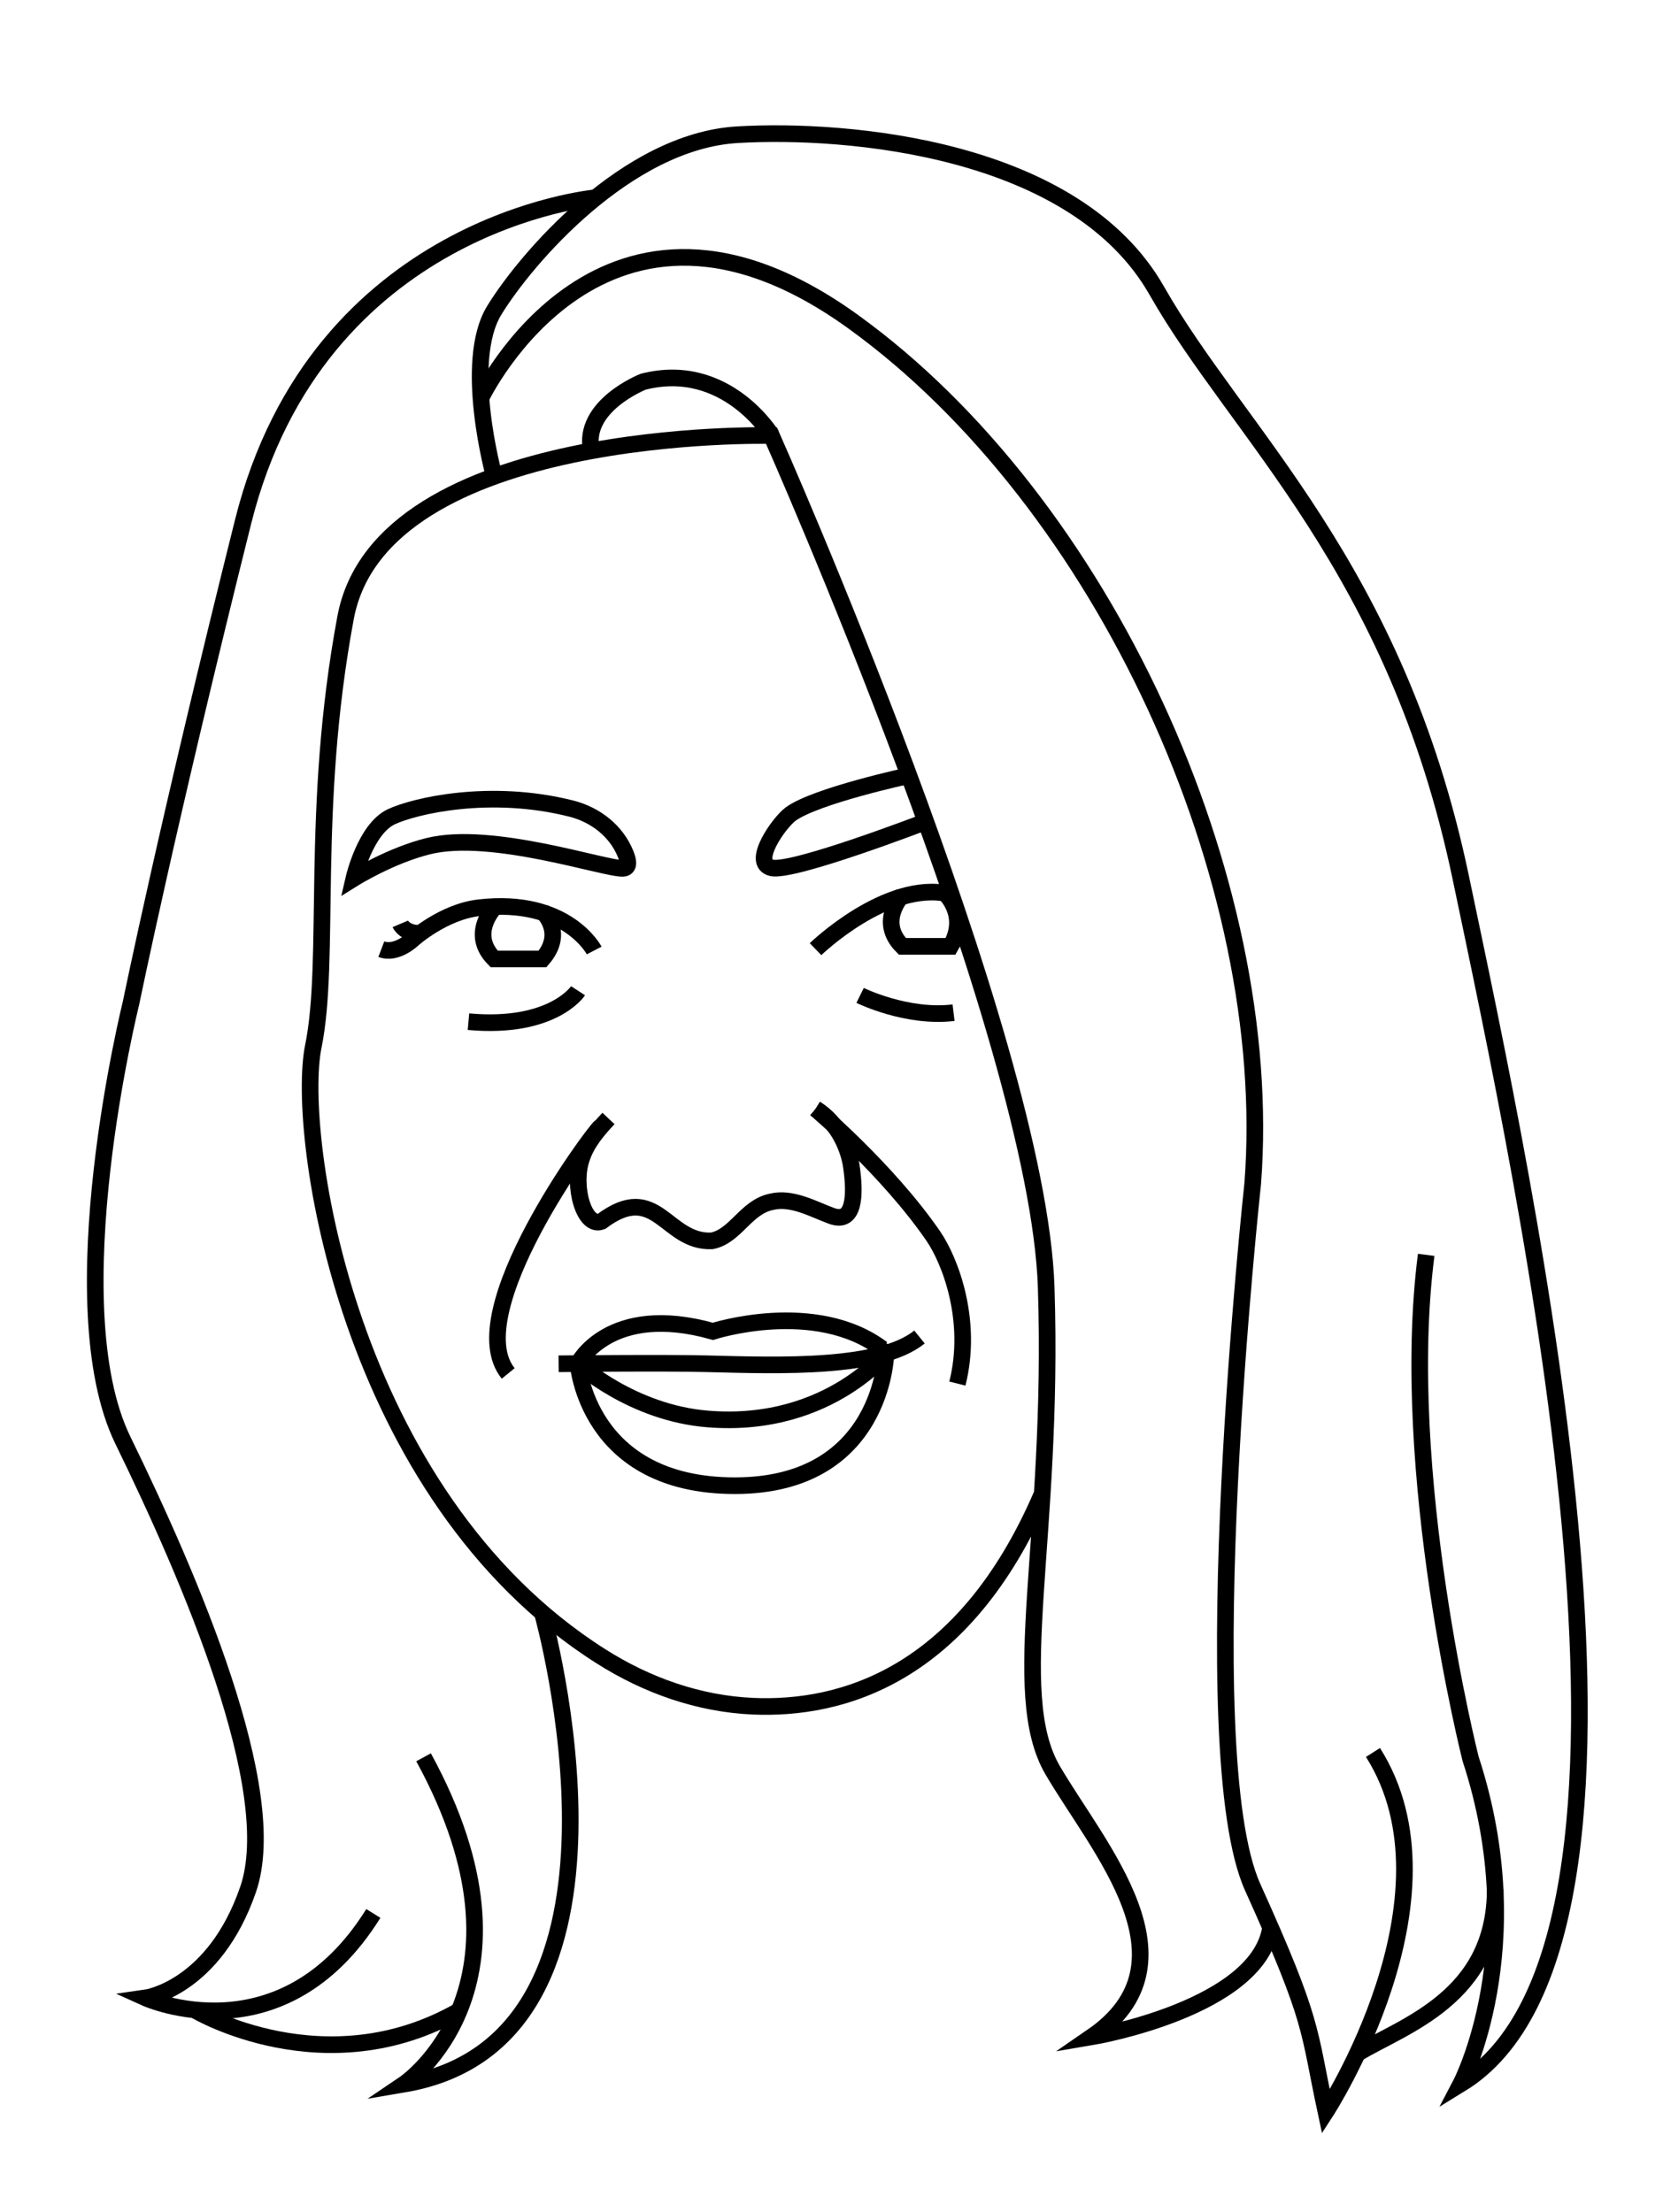
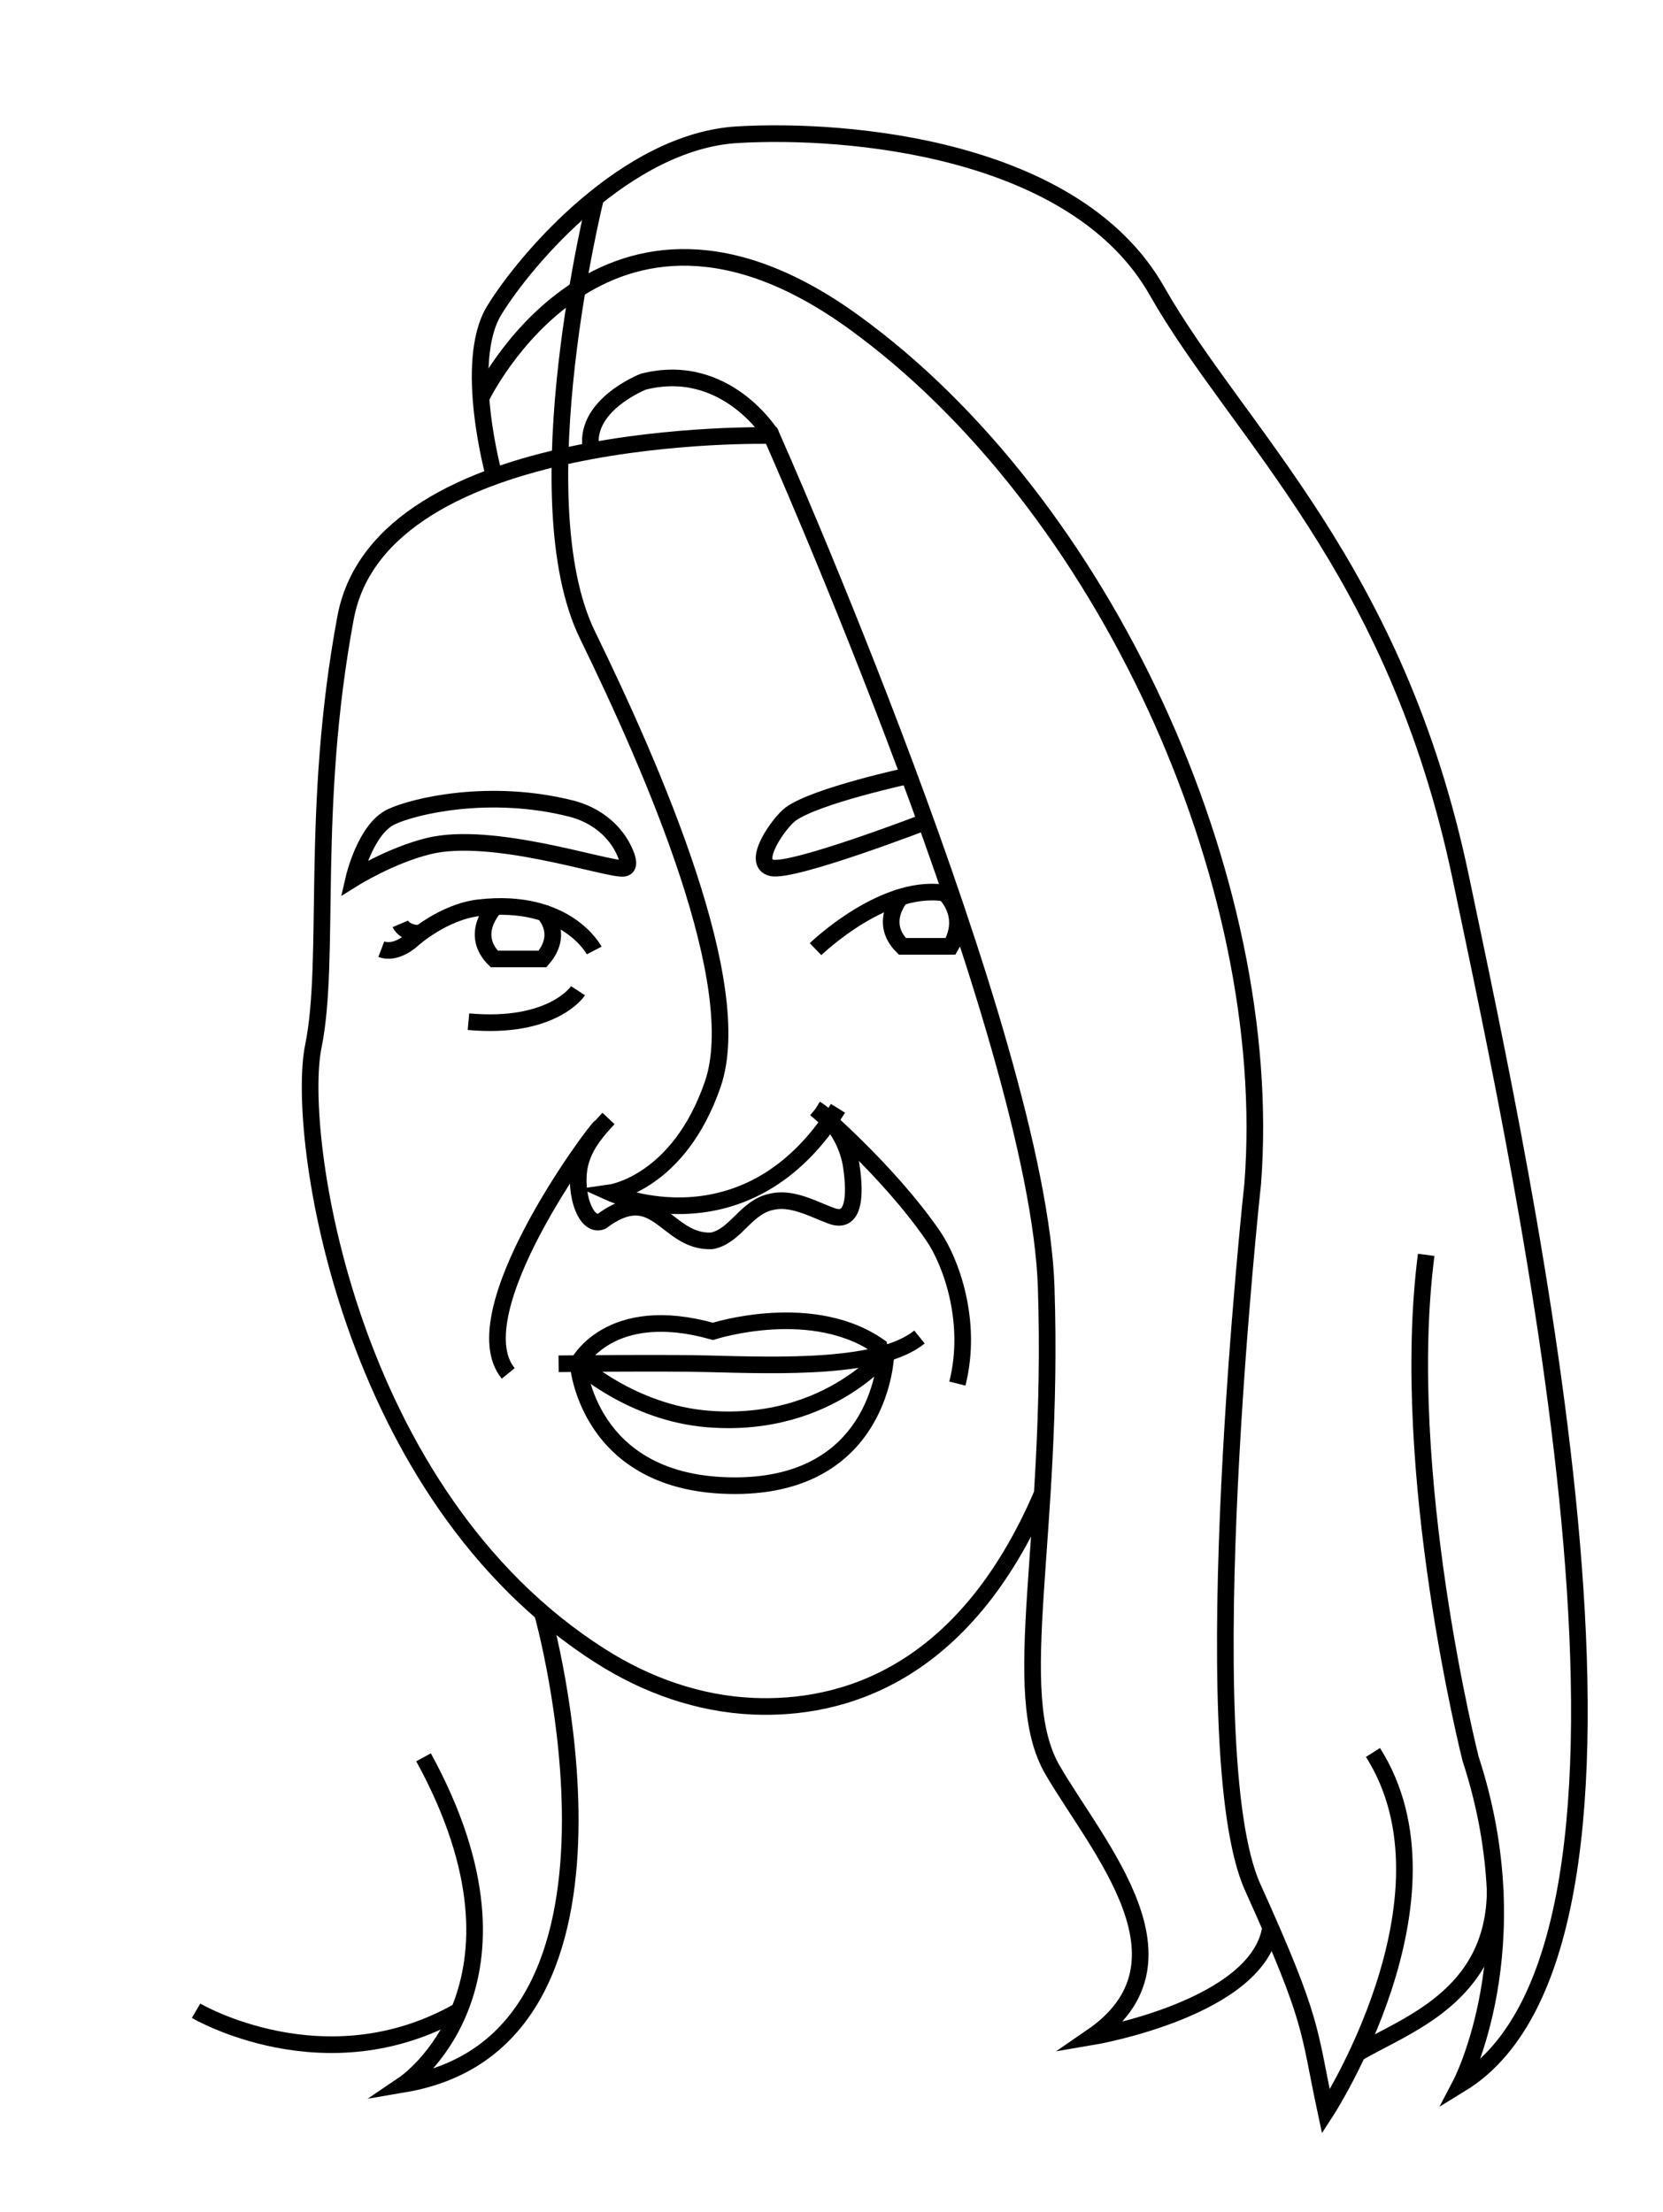
<svg xmlns="http://www.w3.org/2000/svg" id="heads" viewBox="0 0 100 133">
  <defs>
    <style>
      .cls-1 {
        fill: none;
        stroke: #000;
        stroke-miterlimit: 10;
      }
    </style>
  </defs>
  <g id="Petra_Skapa" data-name="Petra Skapa">
    <path class="cls-1" d="M76.42,115.77c-.59,4.99-10.77,6.7-10.77,6.7,6.55-4.5.39-11.34-2.35-16.03s.1-13.88-.39-29.03-16.52-51.22-16.52-51.22c0,0-23.46-.59-25.61,10.95s-.87,20.53-1.94,25.78,2.01,26.96,17.27,36.65c2.76,1.76,5.91,2.88,9.19,3.02,5.23.22,12.64-1.75,17.37-12.78" />
    <path class="cls-1" d="M29.72,28.64s-1.91-6.86,0-9.98,7.97-10.17,14.62-10.56,20.33.78,25.22,9.38,14.37,16.62,18.28,35.29,13.88,64.03,0,72.53c0,0,4.3-8.21.59-19.55,0,0-4.36-17.2-2.67-30.3" />
    <path class="cls-1" d="M89.91,113.59c0,6.53-5.54,8.21-8.29,9.88" />
    <path class="cls-1" d="M46.4,26.18s-2.74-4.5-7.72-3.23c0,0-3.7,1.45-3.12,4.15" />
-     <path class="cls-1" d="M35.82,11.89s-16.7,1.49-21.2,19.47-6.74,28.94-6.74,28.94c0,0-4.5,18.08-.49,26.3s9.58,21.05,7.53,27-6.16,6.53-6.16,6.53c0,0,8.21,3.71,13.69-5.08" />
+     <path class="cls-1" d="M35.82,11.89c0,0-4.5,18.08-.49,26.3s9.58,21.05,7.53,27-6.16,6.53-6.16,6.53c0,0,8.21,3.71,13.69-5.08" />
    <path class="cls-1" d="M32.61,96.96s7.23,25.71-8.31,28.35c0,0,8.7-5.87,1.17-19.65" />
    <path class="cls-1" d="M11.79,120.9s7.78,4.59,15.82,0" />
    <path class="cls-1" d="M49.04,66.67s4.33,3.65,7.08,7.65c1.02,1.49,2.4,5.09,1.45,8.87" />
    <path class="cls-1" d="M36.09,67.77c-.39.29-8.48,11.19-5.53,14.81" />
    <path class="cls-1" d="M33.59,82s6.36-.07,8.99,0c4.36.11,10.32.32,12.71-1.61" />
    <path class="cls-1" d="M34.76,81.99s3.24,2.97,7.82,3.33c7.42.59,11.04-4.32,11.04-4.32" />
    <path class="cls-1" d="M34.76,81.99s.52,7.34,9.43,7.34,9.08-7.92,9.08-7.92" />
    <path class="cls-1" d="M34.76,81.99s1.86-3.7,8.11-1.94c0,0,6.13-1.98,10.18,1.05" />
    <path class="cls-1" d="M49.04,66.67c1.42.86,2.01,2.48,2.15,3.43.27,1.82.17,3.5-1.18,3.01-1.08-.39-2.37-1.15-3.62-.85-1.55.32-2.15,2.07-3.59,2.35-2.78.12-3.3-3.67-6.63-1.17-1.05.4-1.76-2.11-1.21-3.75.3-.95.96-1.73,1.63-2.44" />
    <path class="cls-1" d="M49.04,57.07s4.29-4.16,8.03-3.32" />
    <path class="cls-1" d="M35.73,57.15s-1.65-3.18-6.93-2.57c-2.15.25-3.97,1.89-3.97,1.89,0,0-.98.95-1.9.6" />
    <path class="cls-1" d="M55.68,49.4s-8.01,3.08-9.28,2.78.45-2.72,1.14-3.23c1.51-1.11,7.13-2.32,7.13-2.32" />
    <path class="cls-1" d="M34.36,48.62c1.45.37,2.7,1.34,3.26,2.73.19.47.21.84-.16.86-1.08.05-7.87-2.27-11.68-1.34-2.29.56-4.5,1.94-4.5,1.94,0,0,.68-2.96,2.25-3.7,1.38-.65,5.93-1.73,10.83-.49Z" />
    <path class="cls-1" d="M32.62,54.8s1.39,1.26,0,2.86h-2.9c-1.51-1.51,0-3.08,0-3.08" />
    <path class="cls-1" d="M34.76,59.57s-1.51,2.32-6.59,1.86" />
-     <path class="cls-1" d="M51.72,59.85s2.79,1.38,5.62,1.04" />
    <path class="cls-1" d="M56.76,53.64s1.52,1.33.4,3.26h-2.9c-1.51-1.51,0-3.08,0-3.08" />
    <path class="cls-1" d="M24.07,55.55s.25.59,1.21.57" />
    <path class="cls-1" d="M28.92,23.93s7.35-15.44,22.38-4.59,25.43,33.51,24.03,51.81c0,0-3.71,34.12,0,42.33s3.32,8.45,4.4,13.49c0,0,8.36-12.87,2.83-21.6" />
  </g>
</svg>